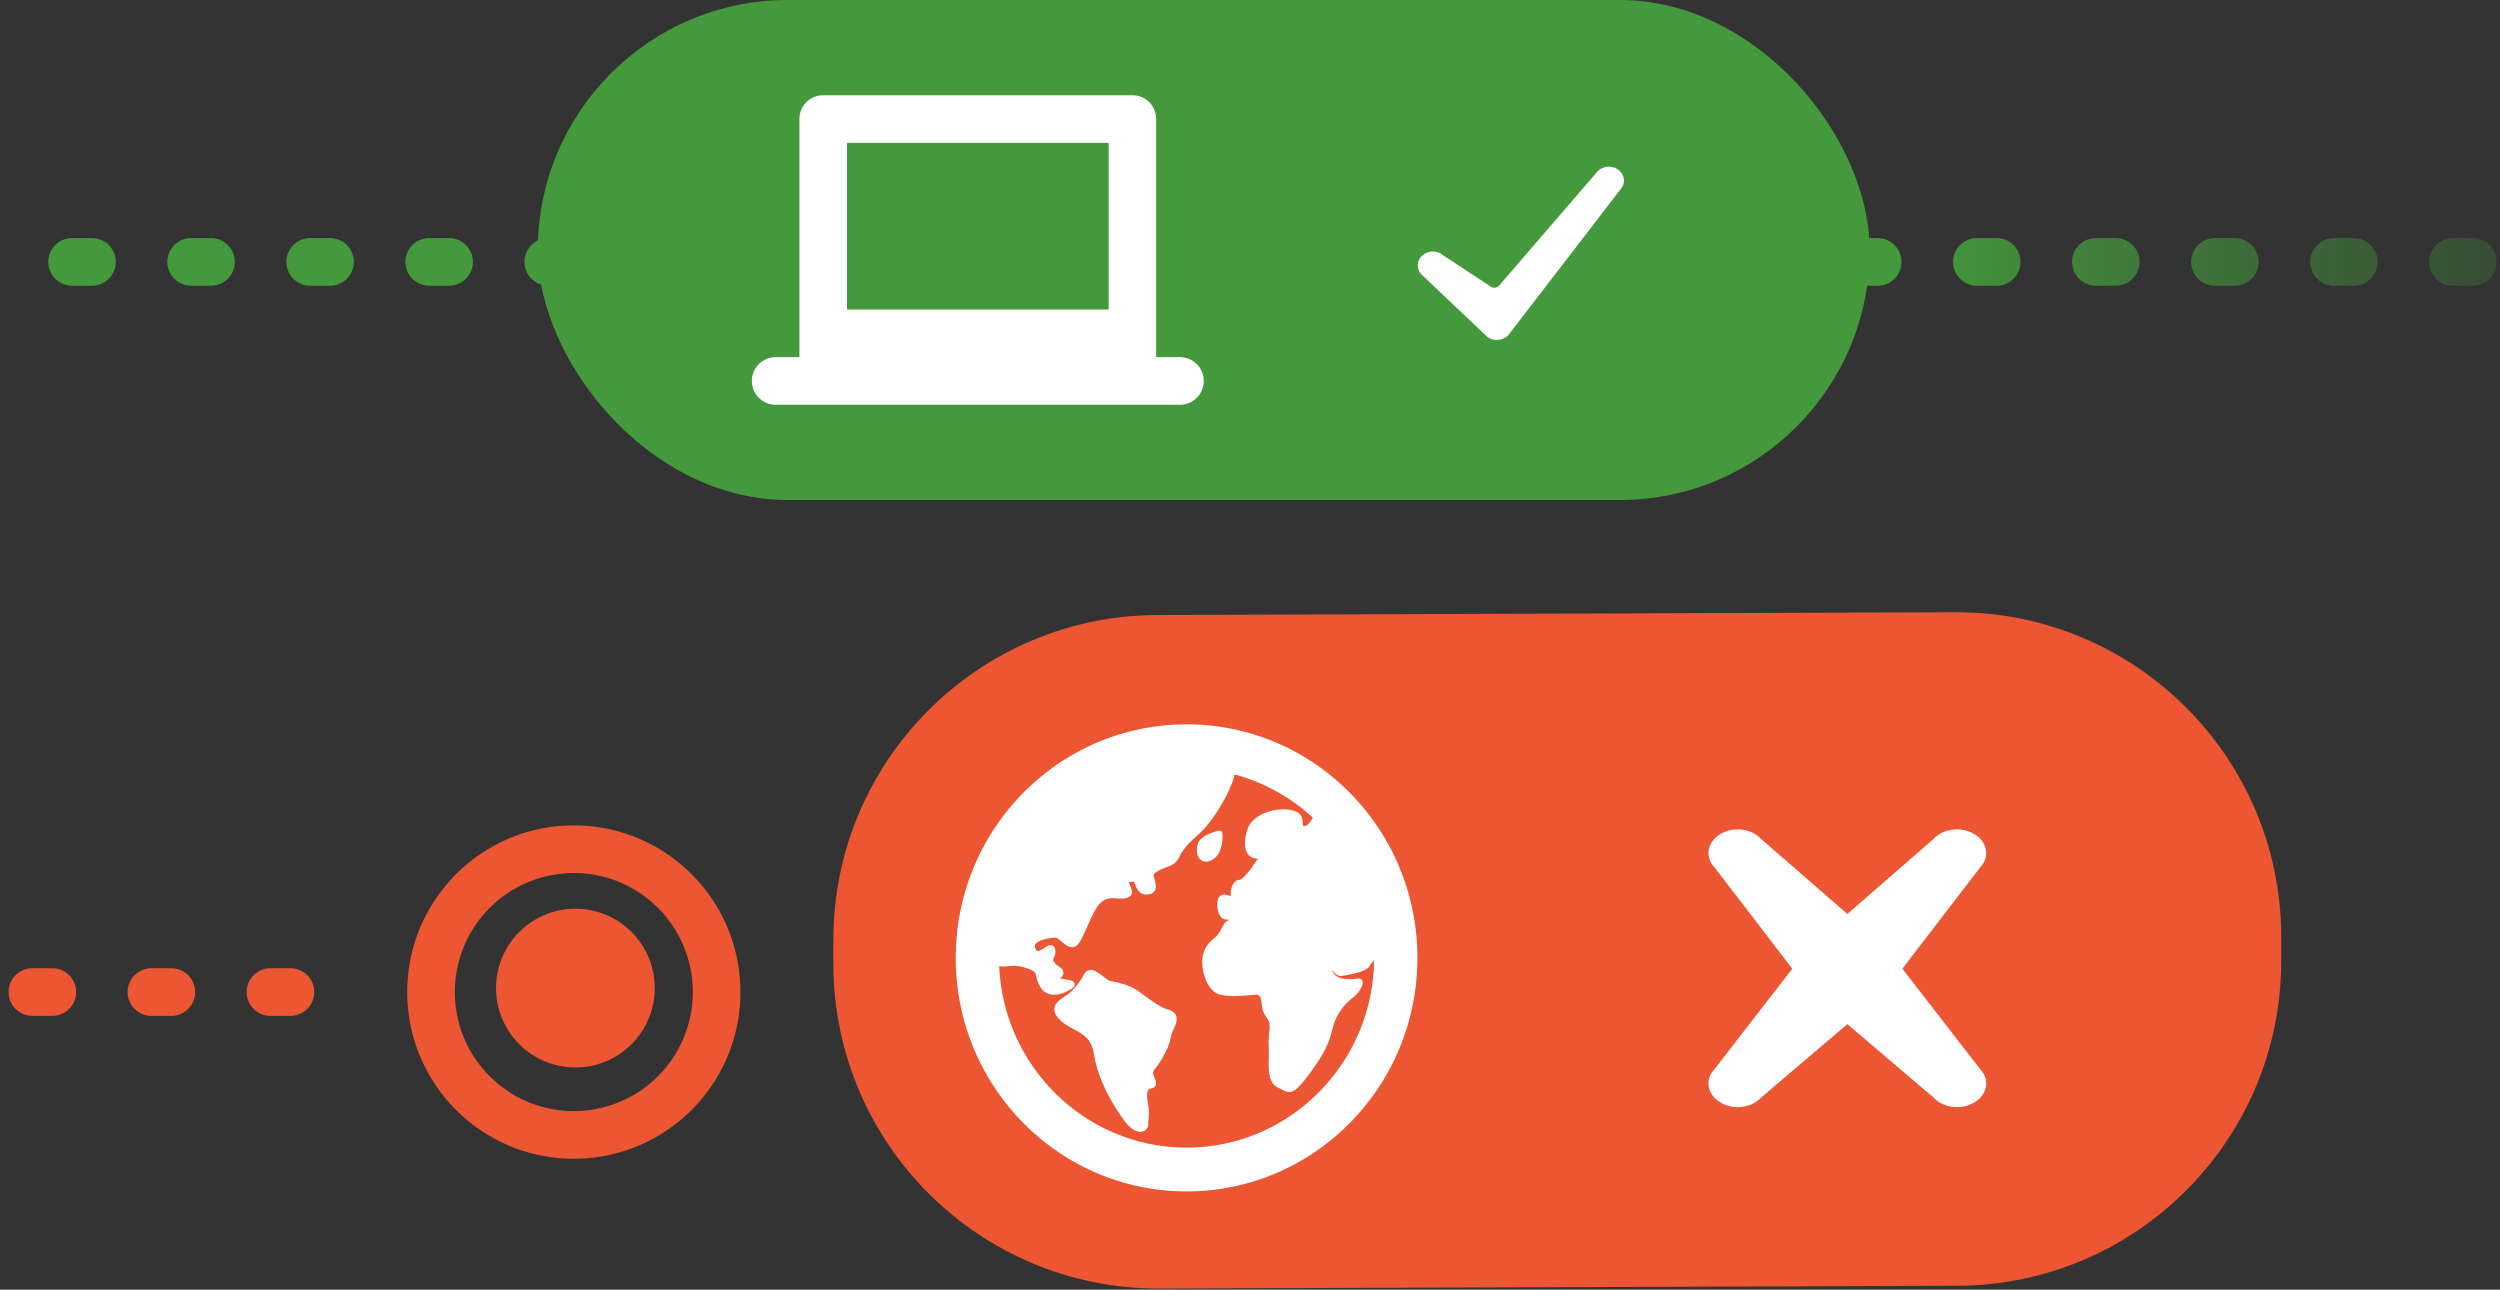
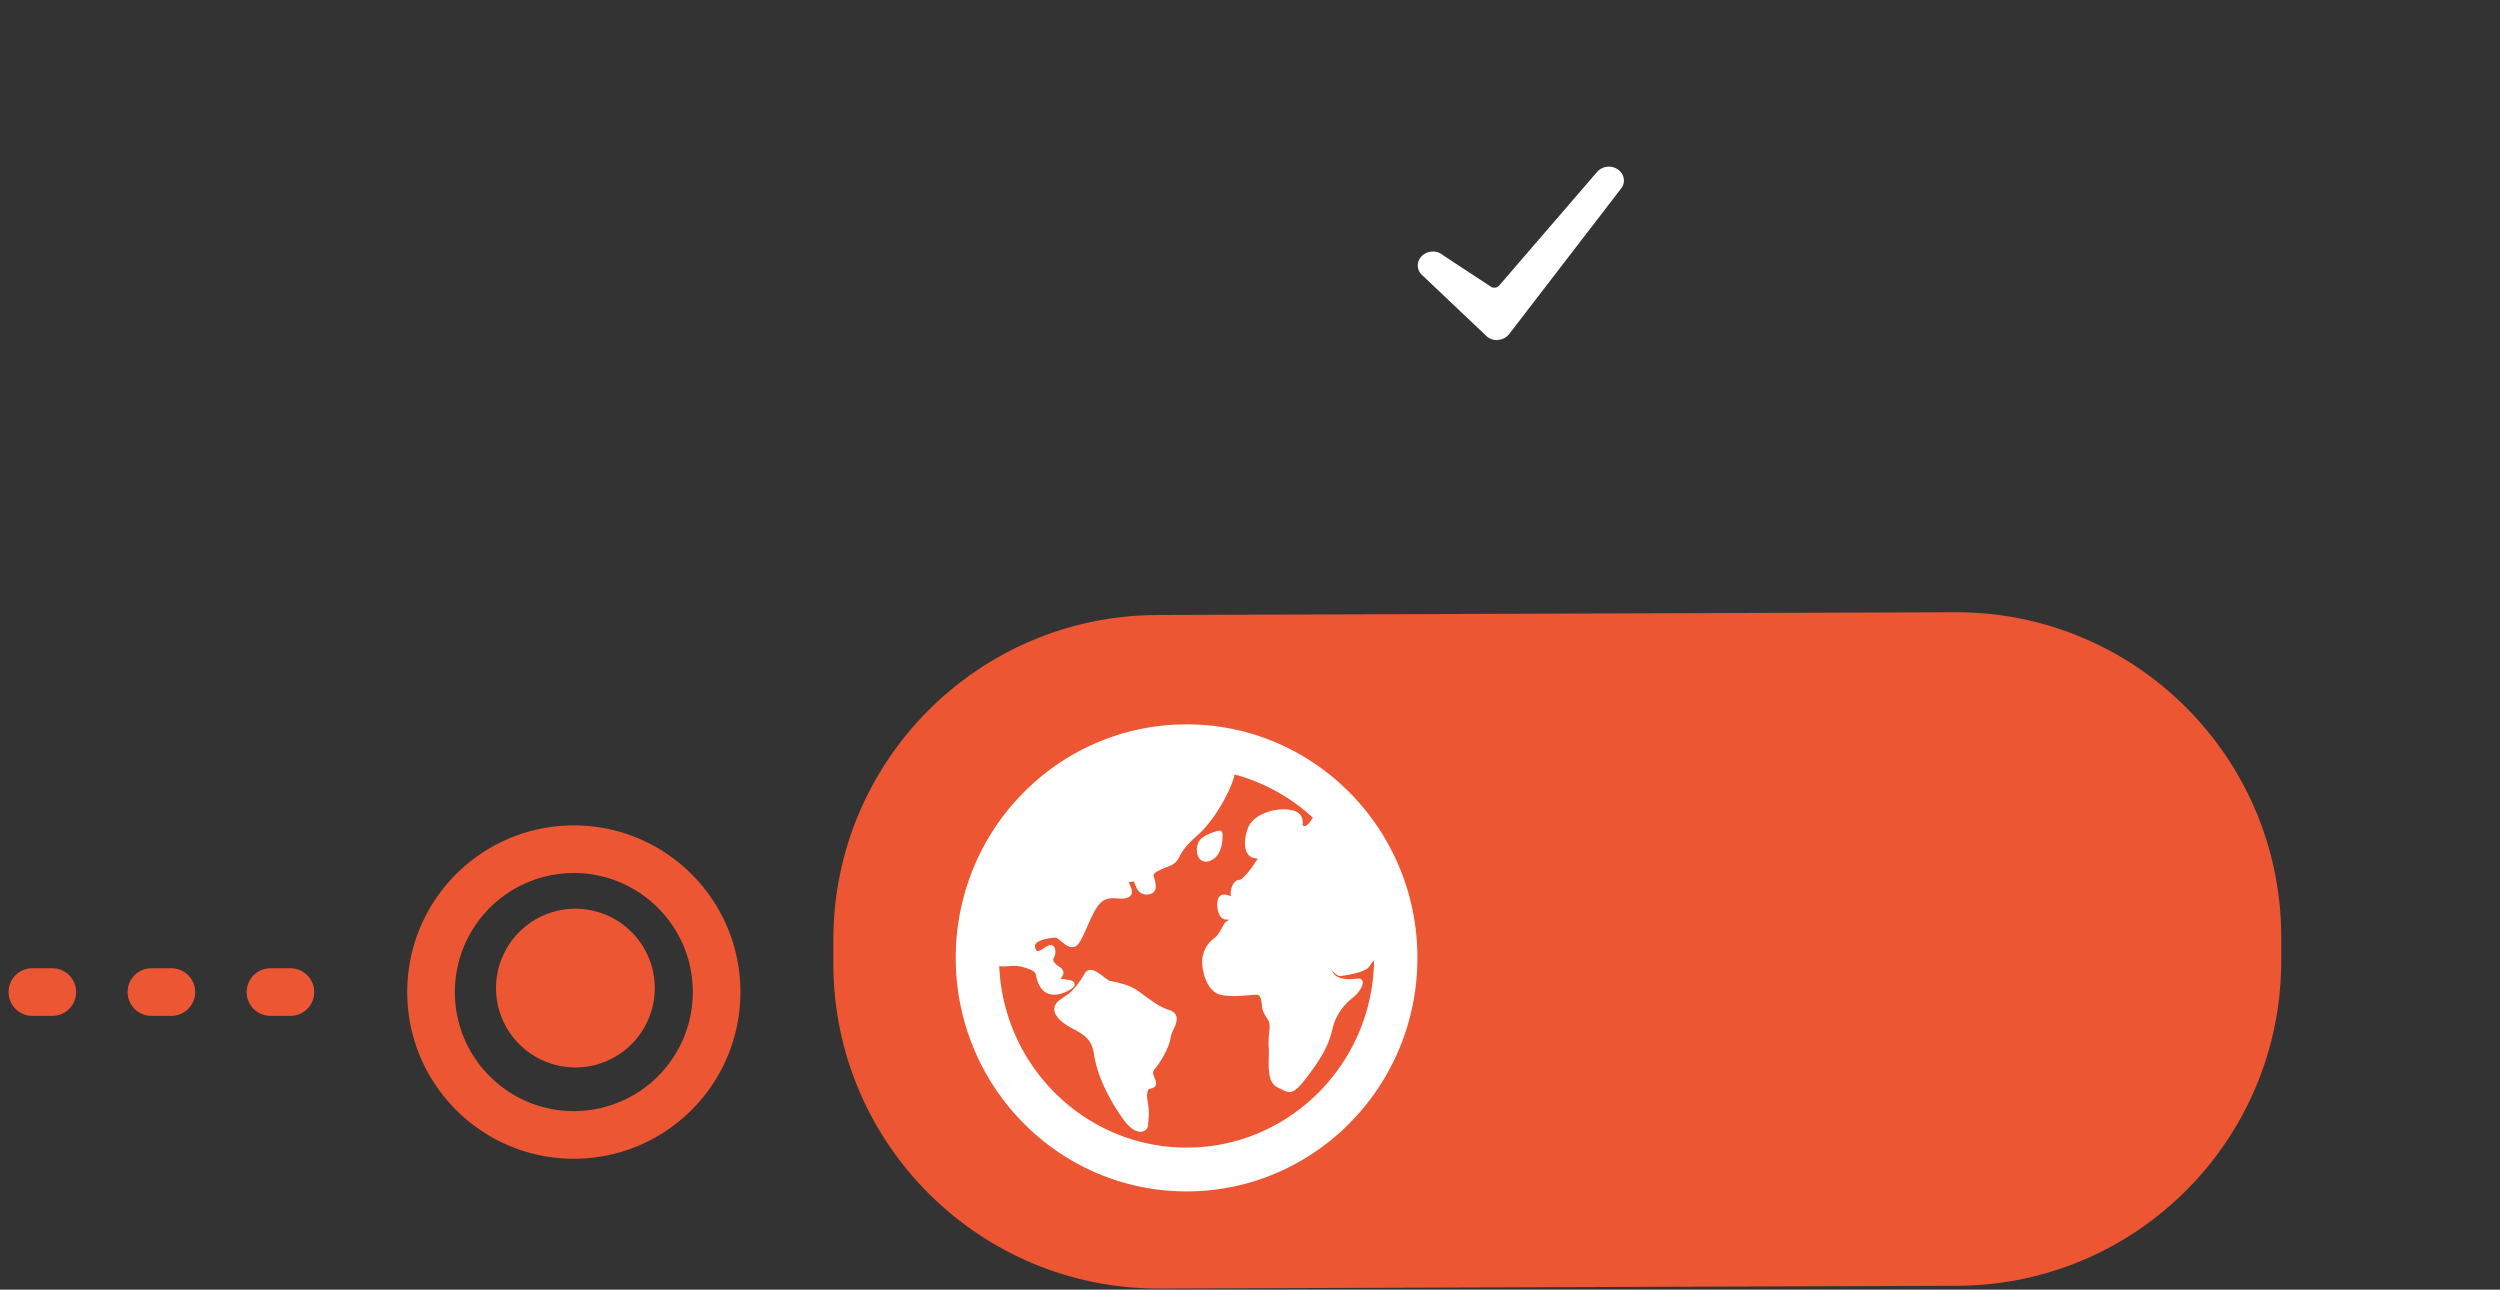
<svg xmlns="http://www.w3.org/2000/svg" width="126" height="65" viewBox="0 0 126 65">
  <rect x="0" y="0" width="126" height="65" fill="#333333" stroke="none" />
  <defs>
    <linearGradient id="a" x1="75.687%" x2="108.798%" y1="100%" y2="100%">
      <stop offset="0%" stop-color="#44993D" />
      <stop offset="100%" stop-color="#44993D" stop-opacity="0" />
    </linearGradient>
  </defs>
  <g fill="none" fill-rule="evenodd">
-     <path fill="url(#a)" fill-rule="nonzero" d="M1.634 14.4h1a1.2 1.2 0 1 0 0-2.4h-1a1.2 1.2 0 1 0 0 2.4zm6 0h1a1.2 1.2 0 1 0 0-2.4h-1a1.2 1.2 0 1 0 0 2.4zm6 0h1a1.2 1.2 0 1 0 0-2.4h-1a1.2 1.2 0 1 0 0 2.4zm6 0h1a1.2 1.2 0 1 0 0-2.4h-1a1.2 1.2 0 1 0 0 2.4zm6 0h1a1.2 1.2 0 1 0 0-2.4h-1a1.2 1.2 0 1 0 0 2.4zm6 0h1a1.2 1.2 0 1 0 0-2.4h-1a1.2 1.2 0 1 0 0 2.4zm6 0h1a1.2 1.2 0 1 0 0-2.4h-1a1.2 1.2 0 1 0 0 2.4zm6 0h1a1.2 1.2 0 1 0 0-2.4h-1a1.2 1.2 0 1 0 0 2.4zm6 0h1a1.2 1.2 0 1 0 0-2.4h-1a1.2 1.2 0 1 0 0 2.4zm6 0h1a1.2 1.2 0 1 0 0-2.4h-1a1.2 1.2 0 1 0 0 2.4zm6 0h1a1.2 1.2 0 1 0 0-2.4h-1a1.2 1.2 0 1 0 0 2.4zm6 0h1a1.2 1.2 0 1 0 0-2.4h-1a1.2 1.2 0 1 0 0 2.4zm6 0h1a1.2 1.2 0 1 0 0-2.4h-1a1.2 1.2 0 1 0 0 2.4zm6 0h1a1.2 1.2 0 1 0 0-2.4h-1a1.2 1.2 0 1 0 0 2.4zm6 0h1a1.2 1.2 0 1 0 0-2.4h-1a1.2 1.2 0 1 0 0 2.4zm6 0h1a1.2 1.2 0 1 0 0-2.4h-1a1.2 1.2 0 1 0 0 2.4zm6 0h1a1.2 1.2 0 1 0 0-2.4h-1a1.2 1.2 0 1 0 0 2.4zm6 0h1a1.2 1.2 0 1 0 0-2.4h-1a1.2 1.2 0 1 0 0 2.4zm6 0h1a1.2 1.2 0 1 0 0-2.4h-1a1.2 1.2 0 1 0 0 2.4zm6 0h1a1.2 1.2 0 1 0 0-2.4h-1a1.2 1.2 0 1 0 0 2.4zm6 0h1a1.2 1.2 0 1 0 0-2.4h-1a1.2 1.2 0 1 0 0 2.4z" transform="translate(2)" />
    <g transform="translate(27.106)">
-       <rect width="67.126" height="25.2" fill="#44993D" rx="12.6" />
      <path fill="#FFF" d="M47.82 16.946l-3.23-3.063a.65.65 0 0 1-.025-.987.794.794 0 0 1 1.073-.022l2.366 1.554c.136.113.345.09.456-.046l4.916-5.703a.794.794 0 0 1 1.06-.136c.333.227.407.67.148.976l-5.643 7.336a.775.775 0 0 1-.542.273.12.12 0 0 1-.062.01.76.76 0 0 1-.518-.192z" />
-       <path fill="#FFF" fill-rule="nonzero" d="M13.185 6v12h-1.197a1.2 1.2 0 1 0 0 2.4h20.375a1.2 1.2 0 1 0 0-2.4h-1.197V6.6H28.77v9H15.583V7.2h15.583V6a1.2 1.2 0 0 0-1.2-1.2h-15.58a1.2 1.2 0 0 0-1.2 1.2z" />
    </g>
    <g>
      <path fill="#EC5632" d="M58.323 30.997l40.215-.14c9.046-.031 16.405 7.277 16.437 16.323V48.423c0 9.024-7.3 16.349-16.323 16.38l-40.215.14C49.39 64.974 42.032 57.666 42 48.62V47.377c0-9.024 7.299-16.349 16.323-16.38z" />
-       <path fill="#FFF" d="M99.517 42.045c.646.387.79 1.142.287 1.665l-3.924 5.113 3.924 5.067c.47.49.374 1.185-.172 1.589l-.115.076c-.647.407-1.58.29-2.058-.232l-4.354-3.707-4.352 3.707c-.478.523-1.412.64-2.058.232-.646-.387-.79-1.142-.287-1.665l3.923-5.067-3.923-5.113c-.471-.49-.374-1.185.172-1.589l.115-.076c.646-.407 1.58-.29 2.058.232l4.353 3.787 4.353-3.787c.478-.523 1.411-.64 2.058-.232z" />
      <path fill="#FFF" fill-rule="nonzero" d="M59.804 36.508c-6.426 0-11.635 5.269-11.635 11.769s5.21 11.77 11.635 11.77 11.634-5.27 11.634-11.77-5.209-11.77-11.634-11.77zm7.8 12.68c.845-.121 1.33-.297 1.442-.523.025-.05.083-.12.139-.188a4.67 4.67 0 0 0 .069-.086c-.062 5.22-4.276 9.448-9.45 9.448-5.076 0-9.228-4.067-9.443-9.149.13.03.276.019.427.006.228-.019.486-.04.791.051.587.176.605.26.649.465.028.13.065.307.208.537a.776.776 0 0 0 .538.371c.053.01.106.013.159.013.41 0 .812-.246.934-.344.105-.085.1-.177.087-.223-.041-.148-.202-.17-.445-.201a2.395 2.395 0 0 1-.267-.046c.071-.068.155-.16.155-.288 0-.173-.125-.255-.226-.32-.082-.054-.175-.115-.252-.24-.056-.09-.047-.111-.005-.198.044-.09.11-.228.063-.44-.026-.12-.1-.166-.14-.183-.133-.054-.263.03-.412.13-.107.07-.268.175-.345.151-.044-.014-.078-.083-.094-.124-.05-.12-.02-.185.005-.224.15-.227.739-.32 1.021-.32.059 0 .187.107.28.186.19.16.427.36.683.262.2-.076.347-.39.611-.985.2-.45.425-.96.655-1.192.292-.296.593-.275.885-.254.14.01.274.019.4-.01.105-.023.234-.066.294-.185.072-.141.01-.289-.084-.512l-.052-.126a.55.55 0 0 0 .23-.02l.021-.006a.64.64 0 0 1 .078.163c.075.197.198.528.623.499.163-.011.28-.068.35-.17.128-.185.05-.443-.046-.769-.063-.209.815-.491.894-.534.256-.139.333-.284.421-.453.109-.209.258-.494.856-1.016 1.062-.928 1.868-2.674 1.905-3.11a9.414 9.414 0 0 1 3.95 2.18c-.132.234-.306.447-.447.421-.052-.01-.054-.01-.06-.15-.01-.203-.025-.545-.58-.655-.793-.158-1.92.206-2.182.91-.182.486-.2.961-.047 1.24.08.145.201.238.352.268.064.013.133.033.206.055a.363.363 0 0 0-.12.125c-.318.515-.697.917-.811.919-.198 0-.357.178-.424.475-.026.119-.043.259-.008.36-.127-.056-.319-.129-.473-.068a.322.322 0 0 0-.193.233c-.07.28-.006.661.14.852.096.123.204.149.277.149.042 0 .084.005.127.01.016 0 .033.003.05.004-.13.05-.225.116-.276.206l-.068.122c-.122.22-.248.448-.385.56l-.029.022c-.188.152-.473.38-.593.907-.129.563.151 1.774.872 1.953.47.116 1.046.065 1.466.028.143-.012.266-.023.35-.024.168 0 .252.088.295.578.023.257.13.417.222.558.08.12.142.215.157.361.015.157.002.264-.014.4a3.96 3.96 0 0 0-.024.778c.008.159.004.331 0 .514-.013.6-.028 1.28.473 1.498.074.032.138.065.194.094.144.076.261.123.376.123.249 0 .488-.225.979-.88.876-1.167 1.056-1.734 1.2-2.353a2.77 2.77 0 0 1 .96-1.475c.356-.262.61-.673.544-.88a.19.19 0 0 0-.183-.135 1.07 1.07 0 0 0-.099.01c-.25.03-1.015.12-1.232-.36a7.51 7.51 0 0 0-.05-.108c.155.219.317.358.496.333zm-8.713 1.7c-.41-.122-.832-.431-1.203-.704-.18-.132-.349-.257-.5-.347-.427-.255-1.112-.376-1.273-.401-.116-.074-.225-.156-.331-.236-.238-.178-.426-.318-.614-.318-.088 0-.214.032-.305.188-.177.301-.365.6-.715.938a2.107 2.107 0 0 1-.294.218c-.24.159-.49.323-.517.594-.019.18.068.365.264.563.217.219.472.358.719.492.483.262.9.489 1.014 1.254.214 1.429 1.123 2.798 1.504 3.32.278.383.576.594.837.594.11 0 .211-.04.283-.111.07-.07.11-.166.11-.27 0-.078.007-.159.014-.244.018-.202.039-.432-.017-.741-.075-.418-.071-.617.014-.762.015-.025.048-.034.115-.05.076-.016.179-.039.236-.138.04-.07.045-.152.014-.254a1.988 1.988 0 0 0-.064-.173c-.073-.182-.11-.273.033-.44.27-.318.706-1.037.787-1.571.02-.133.086-.279.15-.42.105-.237.215-.482.117-.698-.06-.132-.184-.225-.378-.283zm2.181-7.542c.618-.312.544-1.297.54-1.339a.157.157 0 0 0-.195-.141c-.137.034-.835.224-1.01.578-.102.207-.127.554.01.776a.41.41 0 0 0 .36.206c.091 0 .19-.027.295-.08z" />
      <path fill="#EC5632" fill-rule="nonzero" d="M28.92 41.6c4.639 0 8.397 3.762 8.397 8.4s-3.758 8.4-8.396 8.4c-4.639 0-8.396-3.762-8.396-8.4s3.757-8.4 8.396-8.4zm0 2.4a5.998 5.998 0 0 0-5.995 6c0 3.313 2.683 6 5.996 6a5.998 5.998 0 0 0 5.996-6c0-3.313-2.684-6-5.996-6zm.08 1.8a4 4 0 1 1 0 8 4 4 0 0 1 0-8zm-27.366 3h1a1.2 1.2 0 0 1 .123 2.394l-.123.006h-1a1.2 1.2 0 0 1-.122-2.394l.122-.006h1zm6 0h1a1.2 1.2 0 0 1 .123 2.394l-.123.006h-1a1.2 1.2 0 0 1-.122-2.394l.122-.006h1zm6 0h1a1.2 1.2 0 0 1 .123 2.394l-.123.006h-1a1.2 1.2 0 0 1-.122-2.394l.122-.006h1z" />
    </g>
  </g>
</svg>